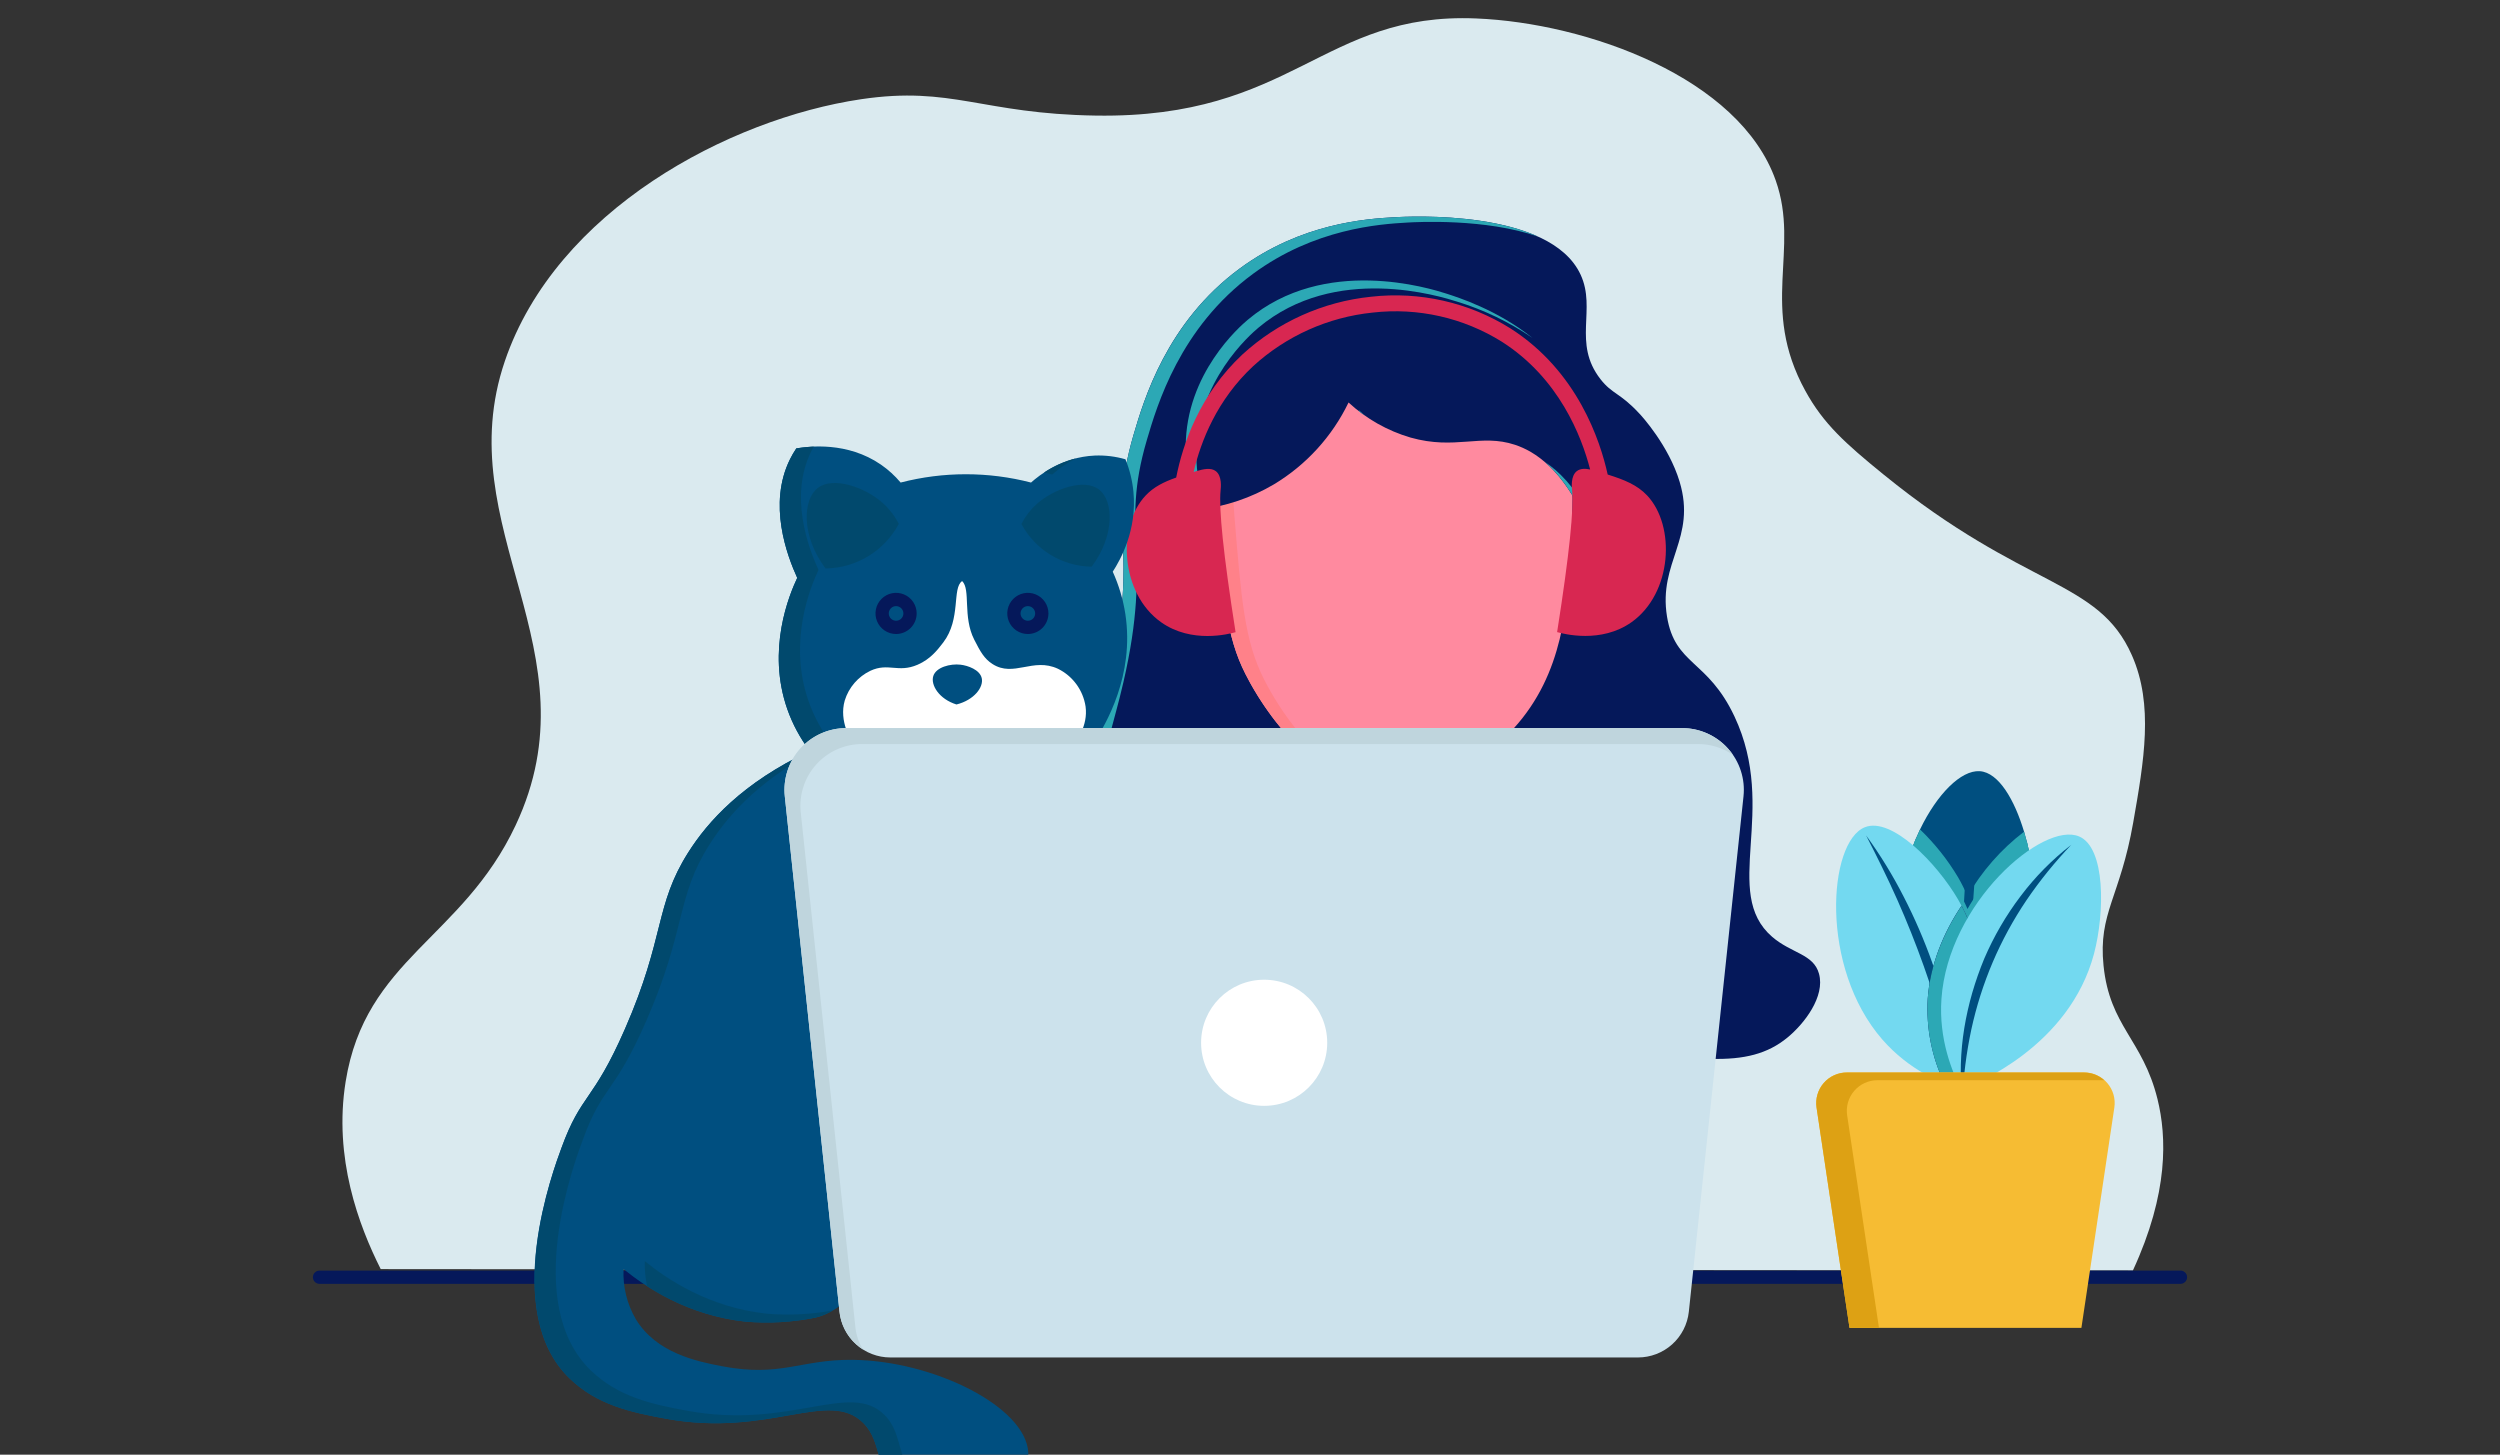
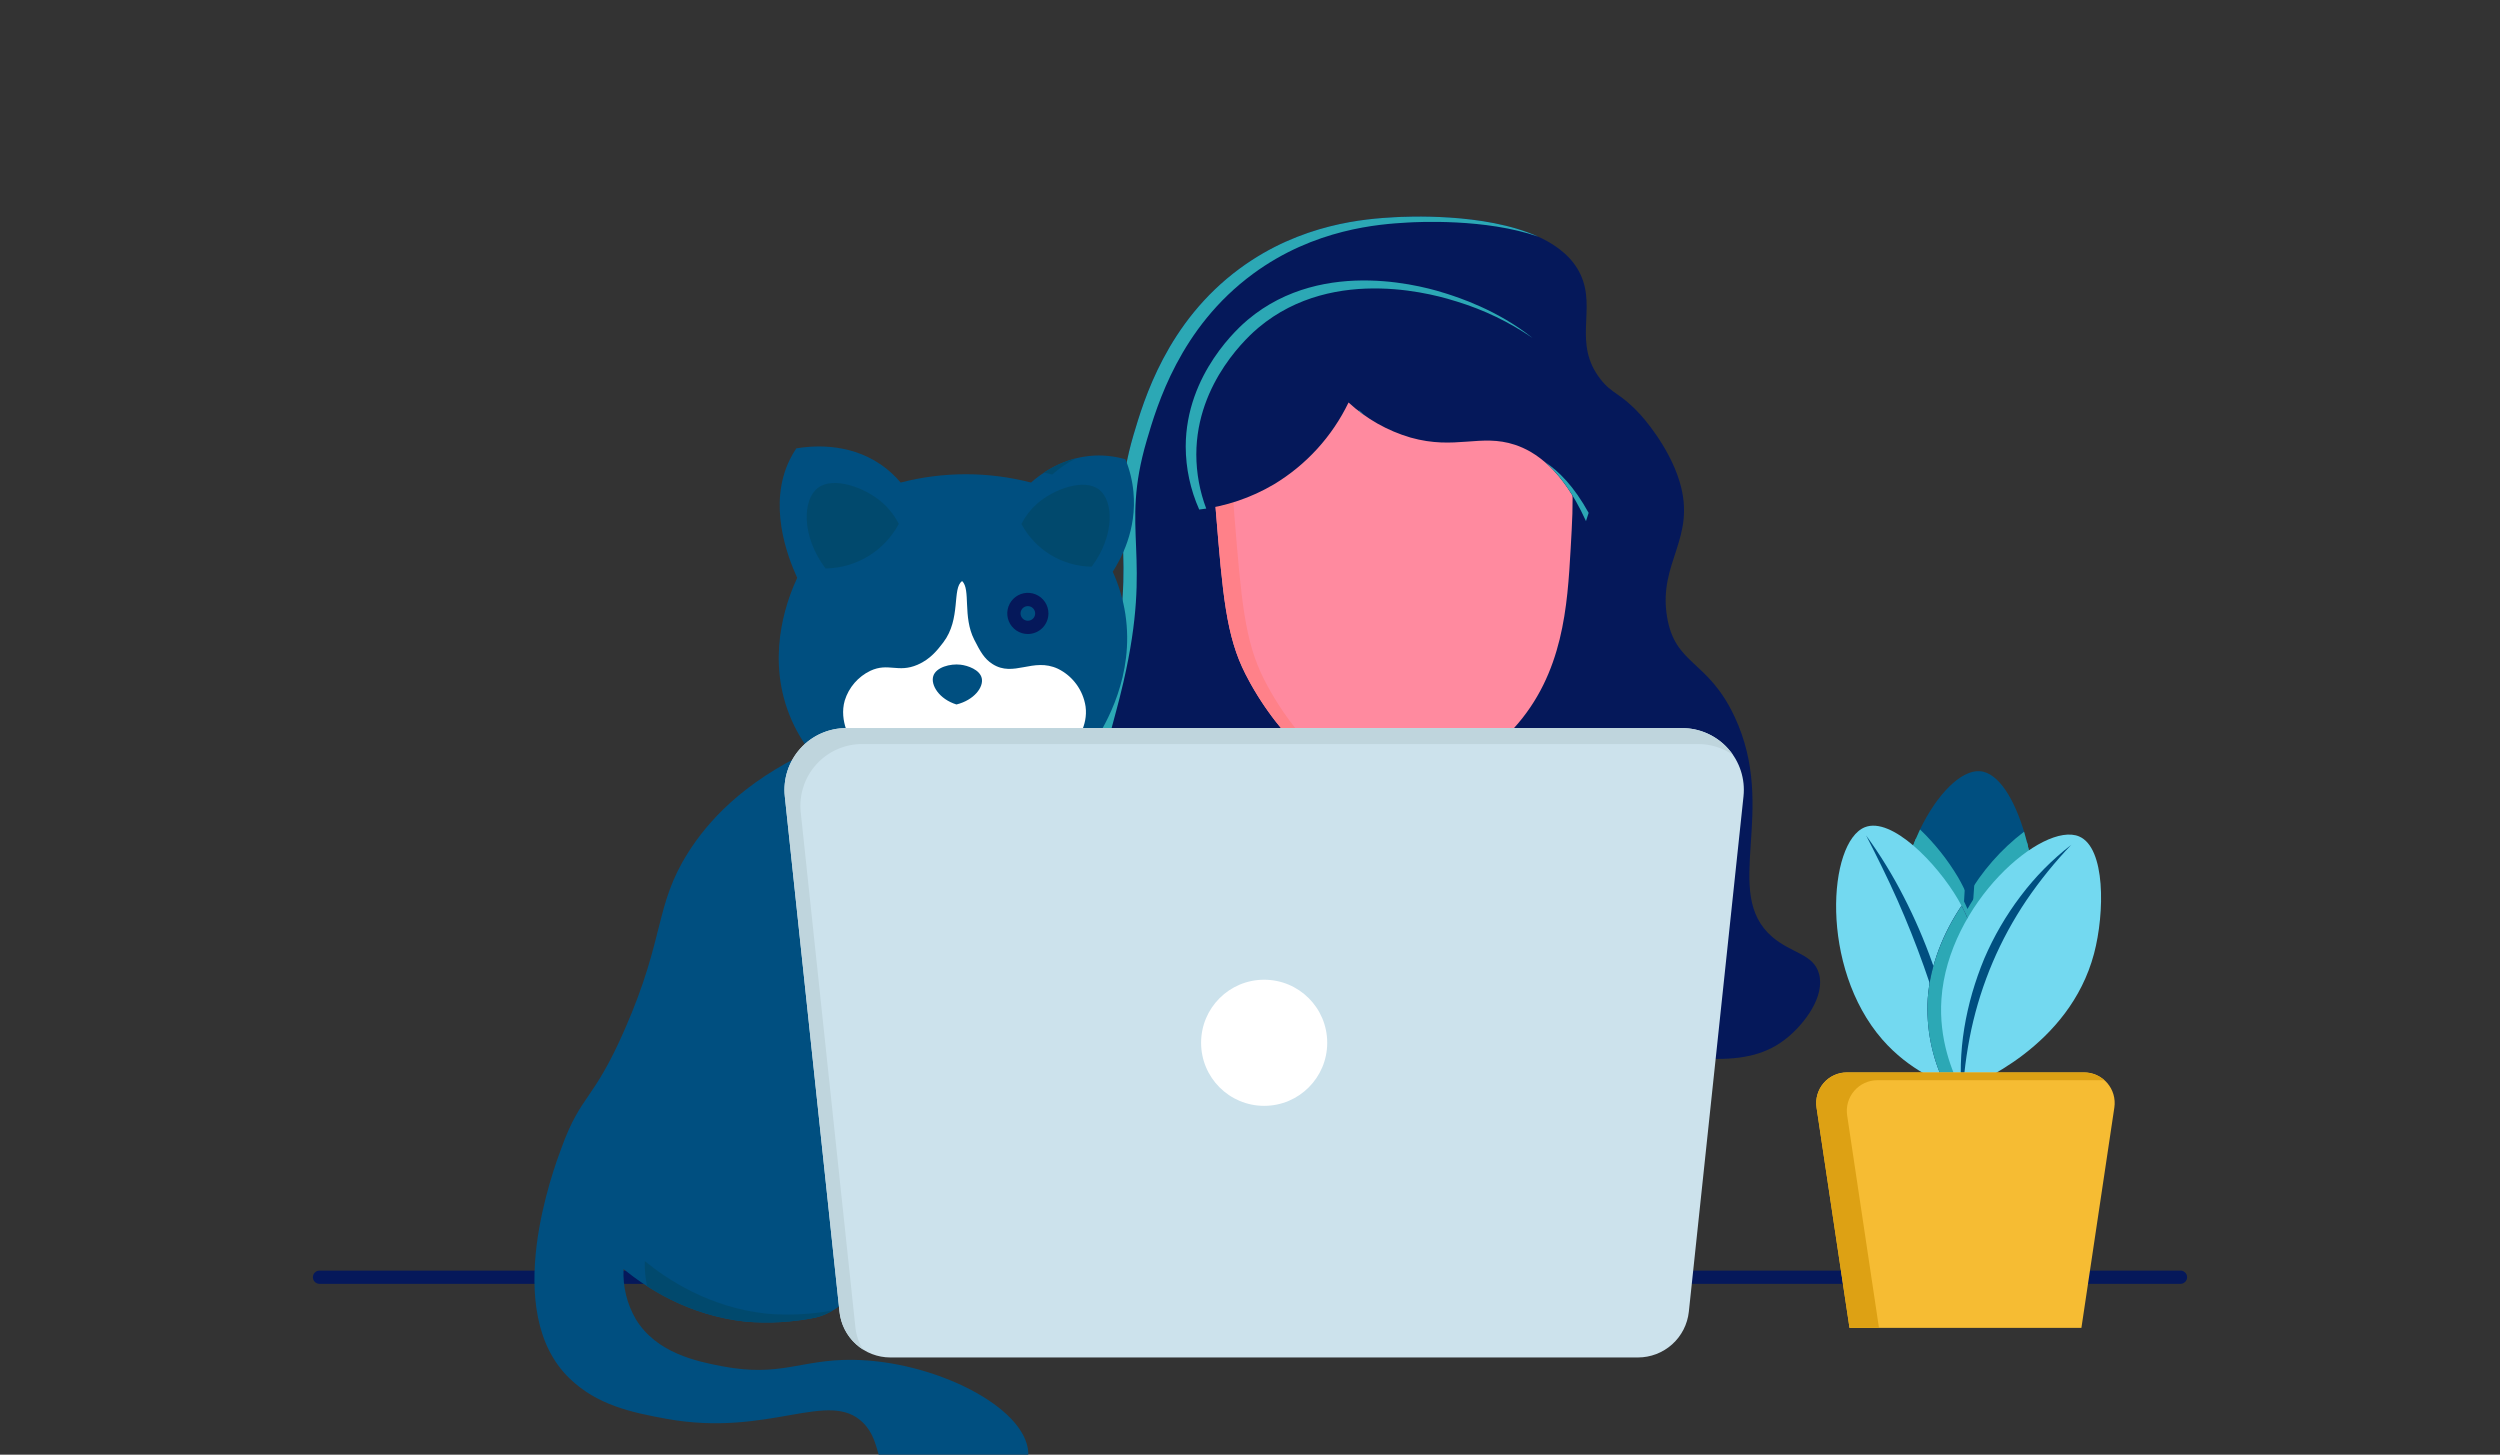
<svg xmlns="http://www.w3.org/2000/svg" width="507" height="295" viewBox="0 0 507 295" fill="none">
  <rect x="0" y="0" width="507" height="295" fill="#333333" stroke="none" />
  <g clip-path="url(#clip0_35_675)">
-     <path d="M77.209 257.372C72.759 248.532 67.61 234.812 70.098 219.341C74.09 194.448 93.768 190.349 104.574 167.358C121.198 131.977 90.843 107.149 102.382 73.238C112.8 42.641 147.826 24.11 174.614 20.124C193.091 17.382 199.06 23.086 222.218 23.442C262.377 24.056 268.114 2.433 299.375 3.742C321.838 4.663 352.764 15.733 360.117 36.602C365.094 50.71 356.777 62.26 366.134 79.282C369.797 85.951 374.214 89.91 382.004 96.246C410.754 119.63 425.487 117.384 432.344 132.882C436.788 142.939 434.817 154.235 432.613 166.819C429.969 181.956 425.503 185.134 426.596 195.822C427.862 208.212 434.547 210.765 437.543 222.907C439.417 230.53 439.832 241.907 432.549 257.658L77.209 257.372Z" fill="#DAEAEF" />
    <path d="M220.576 158.604C221.341 149.705 223.038 146.392 225.138 137.261C231.199 110.935 224.352 107.03 229.879 88.192C231.958 81.124 236.586 65.357 251.426 54.449C263.886 45.291 276.987 44.375 282.799 44.052C285.466 43.907 314.377 42.296 320.556 55.725C323.788 62.728 318.87 69.559 324.569 76.885C326.972 79.972 328.502 79.605 332.413 83.818C332.951 84.357 338.424 90.395 340.622 97.678C344.102 109.217 336.264 113.947 338.069 125.038C339.685 134.961 346.295 133.7 351.746 145.287C360.737 164.384 348.983 181.002 359.406 189.999C363.317 193.365 367.788 193.446 368.893 197.476C370.164 202.097 365.924 207.597 362.509 210.404C354.429 217.073 343.429 215.048 320.556 211.131C305.785 208.605 290.988 206.251 276.233 203.654C237.178 196.781 229.259 197.109 224.045 189.061C218.674 180.83 219.66 169.297 220.576 158.604Z" fill="#05185A" />
    <path d="M226.738 190.139C221.351 181.908 222.353 170.374 223.269 159.681C224.034 150.782 225.731 147.469 227.832 138.338C233.892 112.013 227.045 108.107 232.572 89.269C234.652 82.202 239.279 66.434 254.12 55.526C266.58 46.368 279.681 45.453 285.493 45.129C287.308 45.027 301.26 44.257 311.948 47.995C301.077 43.039 284.771 43.944 282.8 44.052C276.987 44.375 263.886 45.28 251.426 54.449C236.607 65.357 231.98 81.124 229.879 88.192C224.352 107.046 231.199 110.935 225.138 137.261C223.038 146.419 221.341 149.705 220.576 158.604C219.66 169.297 218.674 180.83 224.045 189.061C226.054 192.148 228.462 194.001 232.879 195.526C230.343 194.38 228.205 192.505 226.738 190.139Z" fill="#2CA8B5" />
    <path d="M246.572 103.609C247.957 120.535 248.646 128.998 252.589 136.712C254.022 139.513 264.381 159.805 282.411 160.242C295.34 160.559 304.497 150.481 307.035 147.658C317.076 136.582 317.862 122.846 318.53 111.269C319.133 100.684 319.457 95.109 316.338 88.833C308.796 73.674 287.189 66.962 270.372 71.32C267.904 71.961 251.76 76.411 247.116 89.383C246.319 91.607 245.802 94.247 246.572 103.609Z" fill="#FF8A9F" />
    <path d="M256.36 137.789C252.417 130.075 251.728 121.628 250.343 104.687C249.573 95.324 250.09 92.685 250.882 90.46C255.525 77.488 271.67 73.039 274.137 72.398C281.236 70.658 288.65 70.658 295.749 72.398C287.566 69.704 278.419 69.241 270.366 71.32C267.899 71.961 251.754 76.411 247.111 89.383C246.314 91.607 245.797 94.231 246.572 103.609C247.957 120.535 248.646 128.998 252.589 136.712C253.904 139.287 262.76 156.6 278.161 159.751C265.082 154.86 257.561 140.143 256.36 137.789Z" fill="#FF8189" />
    <path d="M243.195 103.335C248.547 102.709 253.709 100.969 258.348 98.228C264.903 94.286 270.164 88.515 273.485 81.626C277.077 84.934 281.383 87.369 286.069 88.742C295.168 91.306 300.264 87.896 307.229 90.201C311.323 91.554 316.855 95.147 321.639 105.705C322.937 101.843 324.828 94.328 322.554 85.822C317.561 67.189 297.134 60.751 293.363 59.556C289.98 58.478 268.626 51.761 253.053 64.845C251.475 66.171 240.485 75.711 240.464 90.568C240.476 94.967 241.406 99.315 243.195 103.335Z" fill="#05185A" />
    <path d="M313.294 93.681C316.057 96.057 318.961 99.779 321.638 105.683C321.805 105.188 321.983 104.606 322.177 104.013C319.219 98.643 316.111 95.529 313.294 93.681Z" fill="#2CA8B5" />
    <path d="M242.613 92.184C242.613 77.327 253.624 67.787 255.202 66.462C270.776 53.377 292.129 60.105 295.512 61.172C300.948 62.839 306.099 65.322 310.79 68.535C303.598 62.782 295.582 60.283 293.363 59.556C289.98 58.478 268.626 51.761 253.053 64.845C251.475 66.171 240.485 75.711 240.464 90.568C240.478 94.968 241.41 99.316 243.2 103.335C243.642 103.281 244.116 103.216 244.623 103.141C243.303 99.638 242.622 95.927 242.613 92.184Z" fill="#2CA8B5" />
    <path d="M277.067 84.475C276.529 84.044 276.06 83.629 275.629 83.242L275.564 83.376C276.035 83.739 276.536 84.105 277.067 84.475Z" fill="#2CA8B5" />
-     <path d="M334.023 100.463C332.019 98.346 329.433 97.301 326.039 96.235C324.547 89.431 319.915 75.274 306.329 66.607C297.895 61.321 287.916 59.055 278.026 60.18C268.3 61.182 259.156 65.29 251.948 71.897C243.329 79.977 239.882 89.937 238.53 96.849C235.998 97.743 233.972 98.756 232.34 100.485C226.495 106.664 227.19 120.341 235.491 126.202C241.676 130.571 249.239 128.577 250.575 128.206C248.037 112.045 247.186 103.205 247.531 99.526C247.596 98.874 247.865 96.558 246.578 95.556C245.565 94.775 244.035 95.13 242.608 95.556L242.069 95.718C243.545 89.409 246.831 81.071 254.141 74.256C260.845 68.126 269.344 64.316 278.382 63.391C287.54 62.341 296.783 64.43 304.6 69.317C316.16 76.707 320.733 88.429 322.479 95.211C321.477 95.007 320.512 94.99 319.785 95.54C318.492 96.542 318.762 98.858 318.826 99.51C319.171 103.189 318.325 112.029 315.783 128.19C317.113 128.561 324.677 130.554 330.866 126.186C339.151 120.319 339.868 106.642 334.023 100.463Z" fill="#D82751" />
    <path d="M442.196 260.367H64.803C64.446 260.367 64.103 260.225 63.85 259.972C63.598 259.72 63.456 259.377 63.456 259.02C63.456 258.663 63.598 258.32 63.85 258.068C64.103 257.815 64.446 257.673 64.803 257.673H442.196C442.554 257.673 442.896 257.815 443.149 258.068C443.401 258.32 443.543 258.663 443.543 259.02C443.543 259.377 443.401 259.72 443.149 259.972C442.896 260.225 442.554 260.367 442.196 260.367Z" fill="#05185A" />
    <path d="M165.311 267.225C160.719 268.144 156.021 268.42 151.353 268.044C139.421 266.821 130.802 260.901 126.455 257.372C126.289 260.913 127.146 264.427 128.922 267.494C133.097 274.395 141.242 276.081 146.43 277.072C158.34 279.351 162.348 275.677 172.825 275.774C189.331 275.925 208.056 285.292 208.535 294.585C208.874 301.243 199.916 309.426 192.207 308.812C188.232 308.494 185.339 305.886 183.729 304.432C176.957 298.329 179.236 292.732 175.061 288.562C168.096 281.608 156.072 291.525 135.198 287.743C127.829 286.408 121.047 284.894 115.498 279.534C101.449 265.98 112.266 237.08 113.882 232.749C117.906 221.706 120.217 223.591 126.741 208.67C134.945 189.918 132.72 183.669 139.599 172.831C143.494 166.695 150.524 158.744 164.228 152.307C162.278 149.733 160.738 146.873 159.665 143.828C155.42 131.718 160.085 120.594 161.675 117.195C159.606 112.654 155.684 102.225 160.215 93.121C160.591 92.362 161.017 91.63 161.491 90.929C164.126 90.487 171.85 89.55 178.638 94.215C180.132 95.244 181.48 96.471 182.646 97.862C191.319 95.615 200.422 95.615 209.095 97.862C210.776 96.369 215.387 92.685 222.024 92.388C224.123 92.305 226.222 92.56 228.24 93.143C229.093 95.242 229.638 97.454 229.856 99.709C230.632 107.515 227.201 113.564 225.665 115.94C226.902 118.669 227.761 121.555 228.219 124.516C230.131 136.992 224.195 147.033 221.83 150.599C203.972 217.283 180.776 263.907 165.311 267.225Z" fill="#004F80" />
    <path d="M165.311 267.225C166.576 266.925 167.787 266.428 168.899 265.754C164.535 266.556 160.085 266.782 155.663 266.428C143.731 265.205 135.112 259.285 130.765 255.756C130.71 257.456 130.863 259.157 131.223 260.82C137.271 264.779 144.168 267.254 151.353 268.044C156.021 268.42 160.719 268.144 165.311 267.225Z" fill="#01496D" />
    <path d="M211.719 95.836C212.295 95.965 212.861 96.095 213.394 96.235C214.863 94.935 216.492 93.829 218.242 92.943C215.919 93.528 213.712 94.507 211.719 95.836Z" fill="#01496D" />
-     <path d="M196.523 307.195C192.548 306.878 189.655 304.27 188.044 302.816C181.273 296.713 183.551 291.116 179.377 286.946C172.411 279.992 160.388 289.909 139.514 286.127C132.144 284.791 125.362 283.278 119.814 277.918C105.765 264.364 116.582 235.464 118.198 231.133C122.222 220.09 124.533 221.975 131.056 207.053C139.261 188.302 137.036 182.053 143.915 171.215C147.81 165.079 154.839 157.128 168.544 150.691C166.593 148.117 165.054 145.257 163.981 142.212C159.736 130.102 164.401 118.978 165.99 115.579C163.922 111.038 160 100.609 164.53 91.505C164.681 91.192 164.854 90.88 165.031 90.568C163.847 90.614 162.667 90.735 161.498 90.929C161.023 91.63 160.597 92.362 160.221 93.121C155.69 102.225 159.612 112.654 161.681 117.195C160.065 120.594 155.427 131.74 159.671 143.828C160.744 146.873 162.284 149.733 164.234 152.307C150.53 158.744 143.5 166.695 139.605 172.831C132.726 183.669 134.951 189.918 126.747 208.669C120.223 223.591 117.912 221.706 113.888 232.749C112.31 237.058 101.499 265.98 115.504 279.534C121.053 284.921 127.835 286.407 135.204 287.743C156.068 291.514 168.091 281.608 175.067 288.562C179.242 292.732 176.963 298.329 183.735 304.432C185.351 305.886 188.238 308.494 192.214 308.811C194.852 308.927 197.469 308.286 199.755 306.964C198.694 307.193 197.606 307.271 196.523 307.195Z" fill="#01496D" />
    <path d="M173.235 151.213C172.61 150.233 170.089 146.29 171.317 142.055C171.721 140.747 172.391 139.536 173.286 138.5C174.18 137.463 175.28 136.623 176.515 136.033C180.179 134.336 182.112 136.523 186.093 134.805C188.663 133.695 190.117 131.826 191.292 130.29C194.949 125.496 193.026 119.274 195.122 117.841C196.899 119.549 195.192 125.071 197.584 129.741C198.785 132.084 199.566 133.571 201.279 134.665C205.588 137.428 209.489 133.269 214.547 135.623C216.031 136.352 217.316 137.43 218.293 138.764C219.269 140.098 219.908 141.649 220.155 143.284C220.693 147.216 218.264 150.384 217.418 151.493C208.95 162.633 180.448 162.499 173.235 151.213Z" fill="white" />
    <path d="M193.969 142.869C190.441 141.765 188.706 138.92 189.267 137.11C189.827 135.3 192.736 134.557 194.788 134.799C196.275 134.972 198.715 135.817 199.098 137.536C199.507 139.351 197.568 141.969 193.969 142.869Z" fill="#004F80" />
    <path d="M167.407 115.283C162.456 108.625 162.763 101.352 165.855 98.955C168.947 96.558 175.433 98.777 179.08 102.058C180.395 103.247 181.478 104.67 182.274 106.254C180.83 108.951 178.689 111.212 176.074 112.8C173.459 114.388 170.466 115.245 167.407 115.283Z" fill="#01496D" />
    <path d="M221.394 114.922C226.14 108.538 225.843 101.573 222.881 99.273C219.918 96.973 213.723 99.1 210.205 102.246C208.945 103.385 207.908 104.748 207.146 106.265C208.528 108.852 210.579 111.02 213.086 112.542C215.592 114.065 218.461 114.887 221.394 114.922Z" fill="#01496D" />
-     <path d="M181.726 128.578C180.9 128.578 180.093 128.333 179.406 127.874C178.72 127.415 178.185 126.763 177.869 126C177.553 125.238 177.47 124.398 177.631 123.588C177.792 122.778 178.19 122.035 178.774 121.451C179.357 120.867 180.101 120.469 180.911 120.308C181.721 120.147 182.56 120.23 183.323 120.546C184.086 120.862 184.738 121.397 185.197 122.083C185.656 122.77 185.9 123.577 185.9 124.403C185.899 125.51 185.459 126.571 184.676 127.353C183.893 128.136 182.832 128.576 181.726 128.578ZM181.726 122.921C181.433 122.921 181.146 123.008 180.903 123.171C180.659 123.334 180.469 123.565 180.357 123.836C180.245 124.107 180.216 124.404 180.273 124.692C180.33 124.979 180.471 125.243 180.678 125.45C180.885 125.657 181.149 125.799 181.437 125.856C181.724 125.913 182.022 125.883 182.292 125.771C182.563 125.659 182.795 125.469 182.957 125.226C183.12 124.982 183.207 124.696 183.207 124.403C183.207 124.01 183.051 123.633 182.773 123.355C182.495 123.077 182.118 122.921 181.726 122.921Z" fill="#05185A" />
    <path d="M208.449 128.578C207.624 128.578 206.816 128.333 206.13 127.874C205.443 127.415 204.908 126.763 204.592 126C204.276 125.238 204.194 124.398 204.355 123.588C204.516 122.778 204.913 122.035 205.497 121.451C206.081 120.867 206.825 120.469 207.635 120.308C208.445 120.147 209.284 120.23 210.047 120.546C210.81 120.862 211.462 121.397 211.92 122.083C212.379 122.77 212.624 123.577 212.624 124.403C212.623 125.51 212.182 126.571 211.4 127.353C210.617 128.136 209.556 128.576 208.449 128.578ZM208.449 122.921C208.156 122.921 207.87 123.008 207.626 123.171C207.383 123.334 207.193 123.565 207.081 123.836C206.968 124.107 206.939 124.404 206.996 124.692C207.053 124.979 207.195 125.243 207.402 125.45C207.609 125.657 207.873 125.799 208.16 125.856C208.448 125.913 208.745 125.883 209.016 125.771C209.287 125.659 209.518 125.469 209.681 125.226C209.844 124.982 209.931 124.696 209.931 124.403C209.931 124.01 209.775 123.633 209.497 123.355C209.219 123.077 208.842 122.921 208.449 122.921Z" fill="#05185A" />
    <path d="M256.597 147.658H171.619C169.862 147.657 168.124 148.026 166.519 148.741C164.914 149.455 163.477 150.499 162.302 151.806C161.127 153.112 160.24 154.651 159.699 156.322C159.157 157.994 158.973 159.76 159.159 161.507L170.251 266.013C170.521 268.561 171.724 270.918 173.629 272.632C175.533 274.346 178.005 275.294 180.567 275.294H332.175C334.737 275.294 337.209 274.346 339.115 272.633C341.02 270.919 342.225 268.561 342.496 266.013L353.582 161.507C353.768 159.76 353.584 157.994 353.043 156.322C352.501 154.651 351.614 153.112 350.439 151.806C349.264 150.499 347.827 149.455 346.222 148.741C344.617 148.026 342.879 147.657 341.122 147.658H256.597Z" fill="#CCE2EC" />
    <path d="M173.483 269.245L162.391 164.74C162.205 162.992 162.389 161.226 162.931 159.554C163.472 157.883 164.359 156.344 165.534 155.038C166.71 153.732 168.146 152.687 169.752 151.973C171.357 151.258 173.094 150.889 174.851 150.89H344.355C346.887 150.885 349.36 151.654 351.444 153.093C350.295 151.416 348.755 150.044 346.956 149.097C345.158 148.15 343.155 147.656 341.122 147.658H171.619C169.862 147.657 168.124 148.026 166.519 148.741C164.914 149.455 163.477 150.499 162.302 151.806C161.127 153.112 160.24 154.651 159.699 156.322C159.157 157.994 158.973 159.76 159.159 161.507L170.251 266.013C170.416 267.569 170.931 269.067 171.757 270.396C172.584 271.724 173.701 272.848 175.024 273.684C174.176 272.342 173.649 270.823 173.483 269.245Z" fill="#BFD5DD" />
    <path d="M256.371 224.265C263.434 224.265 269.16 218.539 269.16 211.476C269.16 204.413 263.434 198.688 256.371 198.688C249.309 198.688 243.583 204.413 243.583 211.476C243.583 218.539 249.309 224.265 256.371 224.265Z" fill="white" />
    <path d="M396.085 212.785C393.203 210.054 388.366 204.705 386.157 196.781C385.208 193.294 384.797 189.683 384.94 186.072C385.189 179.879 386.699 173.802 389.379 168.214C392.858 161.017 397.68 156.169 401.483 156.395C405.383 156.648 408.588 162.348 410.479 168.661C411.379 171.633 411.971 174.689 412.246 177.781C412.284 178.293 412.31 178.799 412.332 179.3C413.048 197.901 398.353 210.846 396.085 212.785Z" fill="#004F80" />
    <path d="M412.333 179.3C411.67 196.484 398.251 208.314 396.086 210.167C393.204 207.425 388.366 202.087 386.158 194.157C385.434 191.522 385.029 188.809 384.951 186.077C385.2 179.884 386.71 173.808 389.39 168.219C392.391 171.098 394.989 174.369 397.115 177.943C397.823 179.17 398.455 180.44 399.006 181.746C401.925 176.669 405.826 172.223 410.48 168.667C411.379 171.638 411.971 174.694 412.246 177.787C412.284 178.293 412.311 178.794 412.333 179.3Z" fill="#2CA8B5" />
    <path d="M400.911 157.71C401.051 161.373 401.003 165.025 400.911 168.672C400.82 172.319 400.604 175.955 400.373 179.591C400.141 183.227 399.834 186.863 399.43 190.489C399.026 194.114 398.6 197.74 397.965 201.349C397.825 197.686 397.868 194.039 397.965 190.392C398.062 186.745 398.266 183.103 398.503 179.467C398.74 175.831 399.042 172.2 399.451 168.57C399.861 164.939 400.281 161.319 400.911 157.71Z" fill="#004F80" />
    <path d="M396.085 212.785C393.203 210.054 388.365 204.705 386.157 196.781C383.625 187.682 385.273 177.781 388.554 170.067C391.913 173.122 394.798 176.66 397.114 180.566C397.821 181.783 398.453 183.042 399.004 184.337C402.045 179.038 406.158 174.433 411.082 170.816C411.649 173.095 412.038 175.415 412.245 177.754C413.851 197.19 398.407 210.792 396.085 212.785Z" fill="#2CA8B5" />
    <path d="M378.19 167.762C370.756 170.735 368.941 196.118 381.735 210.814C387.149 217.025 393.807 219.761 397.583 220.984C398.833 218.183 406.908 199.264 397.109 182.43C392.789 175.023 383.599 165.596 378.19 167.762Z" fill="#73D9F0" />
    <path d="M378.443 169.421C381.308 173.36 383.859 177.519 386.071 181.859C388.305 186.201 390.245 190.687 391.878 195.289C393.511 199.888 394.839 204.59 395.854 209.364C396.879 214.127 397.542 218.96 397.836 223.823C396.791 219.072 395.681 214.363 394.442 209.704C393.203 205.044 391.749 200.438 390.133 195.908C388.517 191.378 386.734 186.896 384.778 182.489C382.823 178.083 380.663 173.746 378.443 169.421Z" fill="#004F80" />
    <path d="M396.155 220.494C396.694 220.251 397.394 219.955 398.175 219.583C398.337 219.19 398.515 218.732 398.714 218.221C398.789 218.01 398.876 217.795 398.951 217.569C399.188 216.911 399.431 216.163 399.684 215.344C399.738 215.139 399.808 214.924 399.872 214.714C400.179 213.636 400.486 212.484 400.756 211.228C400.81 210.975 400.869 210.722 400.912 210.463C400.955 210.205 401.025 209.925 401.074 209.682C401.122 209.44 401.165 209.144 401.214 208.88C401.262 208.616 401.278 208.492 401.316 208.293C401.354 208.093 401.381 207.867 401.408 207.641C401.434 207.414 401.483 207.14 401.521 206.887C401.564 206.466 401.623 206.041 401.666 205.61C401.698 205.33 401.725 205.071 401.741 204.764C401.79 204.269 401.828 203.768 401.844 203.256C401.844 203.013 401.844 202.76 401.882 202.512C401.882 201.974 401.908 201.435 401.908 200.896C401.908 200.218 401.908 199.533 401.865 198.844C401.84 198.334 401.803 197.822 401.752 197.309C401.752 197.029 401.704 196.77 401.677 196.474C401.65 196.177 401.612 195.935 401.574 195.66C401.537 195.386 401.51 195.197 401.483 194.955C401.456 194.712 401.397 194.416 401.343 194.141C401.289 193.866 401.267 193.678 401.219 193.435C401.154 193.102 401.079 192.757 401.009 192.412C400.939 192.067 400.885 191.873 400.82 191.582C400.756 191.292 400.653 190.941 400.562 190.613C400.47 190.284 400.336 189.832 400.217 189.438C400.098 189.045 399.964 188.647 399.824 188.259C399.684 187.871 399.544 187.472 399.387 187.084C398.927 185.914 398.402 184.77 397.814 183.658C394.151 189.094 391.415 195.65 390.941 202.561C390.599 208.49 391.774 214.408 394.356 219.756L396.155 220.494Z" fill="#05185A" />
    <path d="M398.181 219.583C397.923 220.214 397.718 220.661 397.589 220.979C397.152 220.839 396.673 220.682 396.161 220.494C395.59 220.278 394.987 220.047 394.351 219.777C391.767 214.43 390.591 208.511 390.936 202.582C391.41 195.671 394.168 189.115 397.809 183.68C405.577 198.413 400.277 214.374 398.181 219.583Z" fill="#2CA8B5" />
    <path d="M421.657 169.636C414.299 166.485 395.068 183.147 393.726 202.582C393.155 210.803 395.93 217.45 397.74 220.984C400.6 219.907 419.686 212.22 424.674 193.387C426.861 185.075 427.012 171.931 421.657 169.636Z" fill="#73D9F0" />
    <path d="M420.073 171.312C416.733 174.805 413.688 178.569 410.969 182.565C408.291 186.533 405.997 190.746 404.117 195.148C402.246 199.554 400.794 204.126 399.78 208.804C398.78 213.524 398.17 218.319 397.954 223.139C397.432 218.275 397.567 213.363 398.353 208.535C398.75 206.112 399.289 203.714 399.969 201.354C400.654 198.999 401.467 196.683 402.404 194.416C404.342 189.899 406.824 185.635 409.794 181.719C412.739 177.805 416.196 174.305 420.073 171.312Z" fill="#004F80" />
    <path d="M422.109 269.294H375.082L368.397 224.609C368.264 223.726 368.324 222.824 368.572 221.966C368.82 221.107 369.25 220.313 369.832 219.636C370.415 218.959 371.138 218.415 371.95 218.043C372.762 217.67 373.644 217.477 374.538 217.477H422.648C423.541 217.477 424.424 217.67 425.236 218.043C426.048 218.415 426.771 218.959 427.353 219.636C427.936 220.313 428.366 221.107 428.614 221.966C428.862 222.824 428.922 223.726 428.789 224.609L422.109 269.294Z" fill="#F6BC33" />
    <path d="M374.602 226.198C374.47 225.315 374.53 224.413 374.777 223.555C375.025 222.696 375.455 221.902 376.038 221.225C376.621 220.548 377.343 220.004 378.155 219.632C378.967 219.259 379.85 219.066 380.744 219.066H426.737C425.609 218.064 424.151 217.512 422.643 217.515H374.538C373.644 217.515 372.762 217.708 371.95 218.08C371.138 218.453 370.415 218.996 369.832 219.673C369.25 220.35 368.82 221.145 368.572 222.003C368.324 222.862 368.264 223.763 368.397 224.647L375.082 269.293H381.056L374.602 226.198Z" fill="#DDA114" />
  </g>
  <defs>
    <clipPath id="clip0_35_675">
      <rect width="507" height="295" fill="white" />
    </clipPath>
  </defs>
</svg>